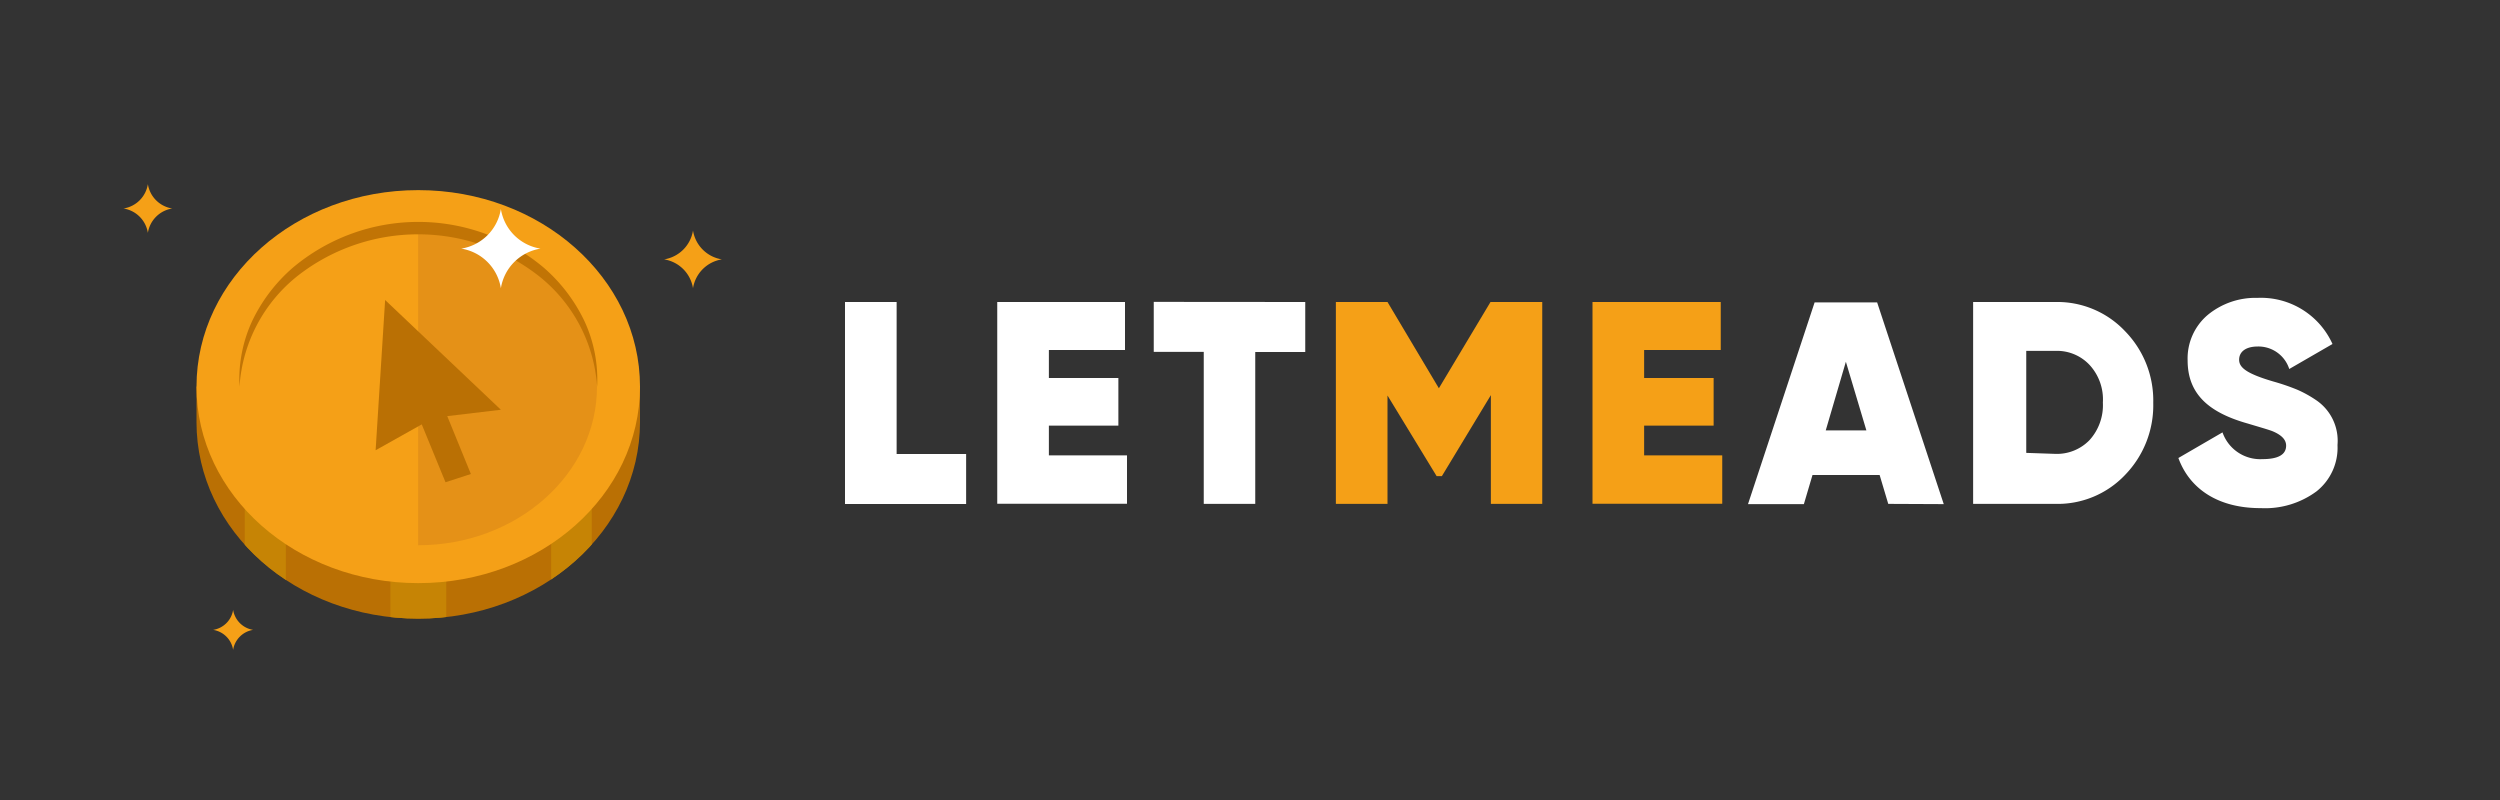
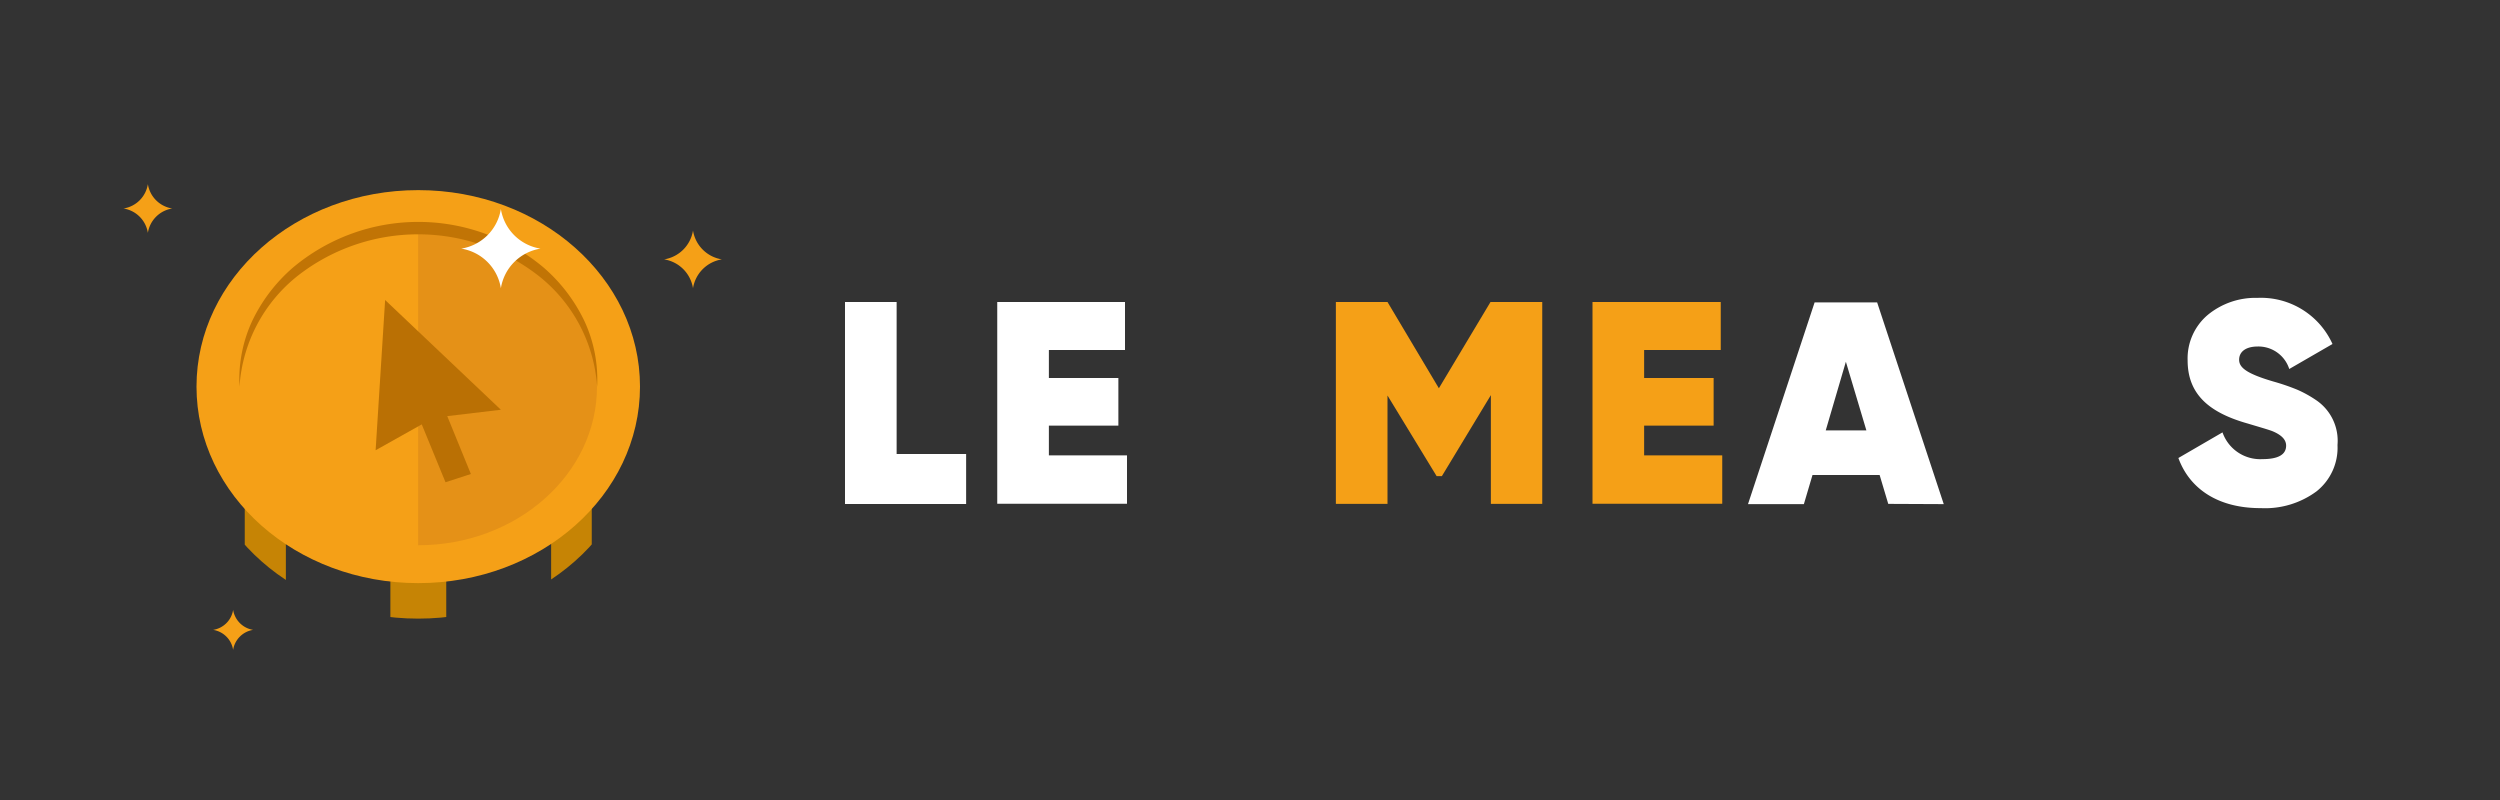
<svg xmlns="http://www.w3.org/2000/svg" viewBox="0 0 200 64">
  <rect x="0" y="0" width="200" height="64" fill="#333333" stroke="none" />
  <defs>
    <style>.cls-1{fill:none;}.cls-2{fill:#fff;}.cls-3{fill:#f5a017;}.cls-4{clip-path:url(#clip-path);}.cls-5{fill:#ba7004;}.cls-6{fill:#c68405;}.cls-7{fill:#e59117;}.cls-8{fill:#c17405;}</style>
    <clipPath id="clip-path">
      <path class="cls-1" d="M51.2,30.93v2.84c0,8.68-7.94,15.72-17.74,15.72s-17.74-7-17.74-15.72V30.93" />
    </clipPath>
  </defs>
  <title>logo2_1</title>
  <g id="Слой_2" data-name="Слой 2">
    <g id="Layer_2" data-name="Layer 2">
      <rect class="cls-1" width="200" height="64" />
      <path class="cls-2" d="M71.73,36.32h5.56v4H67.6V24.16h4.13Z" />
      <path class="cls-2" d="M83.91,36.43h6.25v3.87H79.78V24.16H90V28H83.91v2.24h5.56v3.81H83.91Z" />
-       <path class="cls-2" d="M104.42,24.16v4h-4V40.31H96.3V28.15h-4v-4Z" />
      <path class="cls-3" d="M123.38,24.16V40.31h-4.11v-8.7l-3.92,6.48h-.42L111,31.64v8.67h-4.13V24.16H111l4.11,6.9,4.13-6.9Z" />
      <path class="cls-3" d="M131.53,36.43h6.25v3.87H127.4V24.16h10.26V28h-6.13v2.24h5.56v3.81h-5.56Z" />
      <path class="cls-2" d="M151.06,40.31,150.37,38H145l-.69,2.33h-4.47l5.33-16.14h5l5.33,16.14Zm-5-5.88h3.25l-1.64-5.49Z" />
-       <path class="cls-2" d="M164.43,24.16A7.45,7.45,0,0,1,170,26.49a7.94,7.94,0,0,1,2.26,5.74A8,8,0,0,1,170,38a7.43,7.43,0,0,1-5.58,2.31h-6.57V24.16Zm0,12.15a3.63,3.63,0,0,0,2.74-1.11,4.16,4.16,0,0,0,1.06-3,4.07,4.07,0,0,0-1.06-3,3.57,3.57,0,0,0-2.74-1.13H162.1v8.16Z" />
      <path class="cls-2" d="M174.27,36.64l3.53-2.05A3.2,3.2,0,0,0,181,36.73c1.27,0,1.89-.37,1.89-1.08,0-.48-.37-.85-1.08-1.15-.3-.12-1-.32-2-.62-3-.85-4.8-2.28-4.8-5.05a4.56,4.56,0,0,1,1.59-3.62,6,6,0,0,1,4-1.38,6.28,6.28,0,0,1,6,3.69l-3.46,2a2.59,2.59,0,0,0-2.51-1.8c-1,0-1.5.44-1.5,1.06s.58,1.11,2.77,1.75a17.39,17.39,0,0,1,1.89.65,9.23,9.23,0,0,1,1.57.88A3.92,3.92,0,0,1,187,35.6a4.45,4.45,0,0,1-1.68,3.71,6.92,6.92,0,0,1-4.45,1.34C177.45,40.66,175.17,39.11,174.27,36.64Z" />
      <g class="cls-4">
-         <path class="cls-5" d="M51.2,30.93v2.84c0,8.68-7.94,15.72-17.74,15.72s-17.74-7-17.74-15.72V30.93" />
        <rect class="cls-6" x="31.23" y="37.79" width="4.47" height="14.79" />
        <rect class="cls-6" x="19.58" y="37.79" width="3.29" height="14.79" />
        <rect class="cls-6" x="44.08" y="37.79" width="3.25" height="14.79" transform="translate(91.42 90.38) rotate(-180)" />
      </g>
      <ellipse class="cls-3" cx="33.46" cy="30.93" rx="17.74" ry="15.72" />
      <path class="cls-7" d="M47.76,30.93c0,7-6.41,12.69-14.31,12.69V18.24C41.35,18.24,47.76,23.92,47.76,30.93Z" />
      <polygon class="cls-5" points="40.07 32.78 30.81 24 30.05 36.02 33.74 33.95 35.64 38.58 37.67 37.92 35.78 33.29 40.07 32.78" />
      <path class="cls-8" d="M19.16,30.93a11.13,11.13,0,0,1,1-5.22,13.13,13.13,0,0,1,3.26-4.29,15.59,15.59,0,0,1,20.09,0,13.15,13.15,0,0,1,3.26,4.3,11.13,11.13,0,0,1,1,5.22A12.34,12.34,0,0,0,43,22a15.64,15.64,0,0,0-19.1,0A12.34,12.34,0,0,0,19.16,30.93Z" />
      <path class="cls-2" d="M40.07,16.72a3.82,3.82,0,0,1-3.17,3.17,3.82,3.82,0,0,1,3.17,3.17,3.82,3.82,0,0,1,3.17-3.17A3.82,3.82,0,0,1,40.07,16.72Z" />
      <path class="cls-3" d="M11.83,14.73a2.34,2.34,0,0,1-1.95,1.95,2.34,2.34,0,0,1,1.95,1.95,2.34,2.34,0,0,1,1.95-1.95A2.34,2.34,0,0,1,11.83,14.73Z" />
      <path class="cls-3" d="M18.65,48.79a1.92,1.92,0,0,1-1.6,1.6,1.92,1.92,0,0,1,1.6,1.6,1.92,1.92,0,0,1,1.6-1.6A1.93,1.93,0,0,1,18.65,48.79Z" />
      <path class="cls-3" d="M55.44,18.44a2.78,2.78,0,0,1-2.31,2.31,2.78,2.78,0,0,1,2.31,2.31,2.78,2.78,0,0,1,2.31-2.31A2.78,2.78,0,0,1,55.44,18.44Z" />
    </g>
  </g>
</svg>